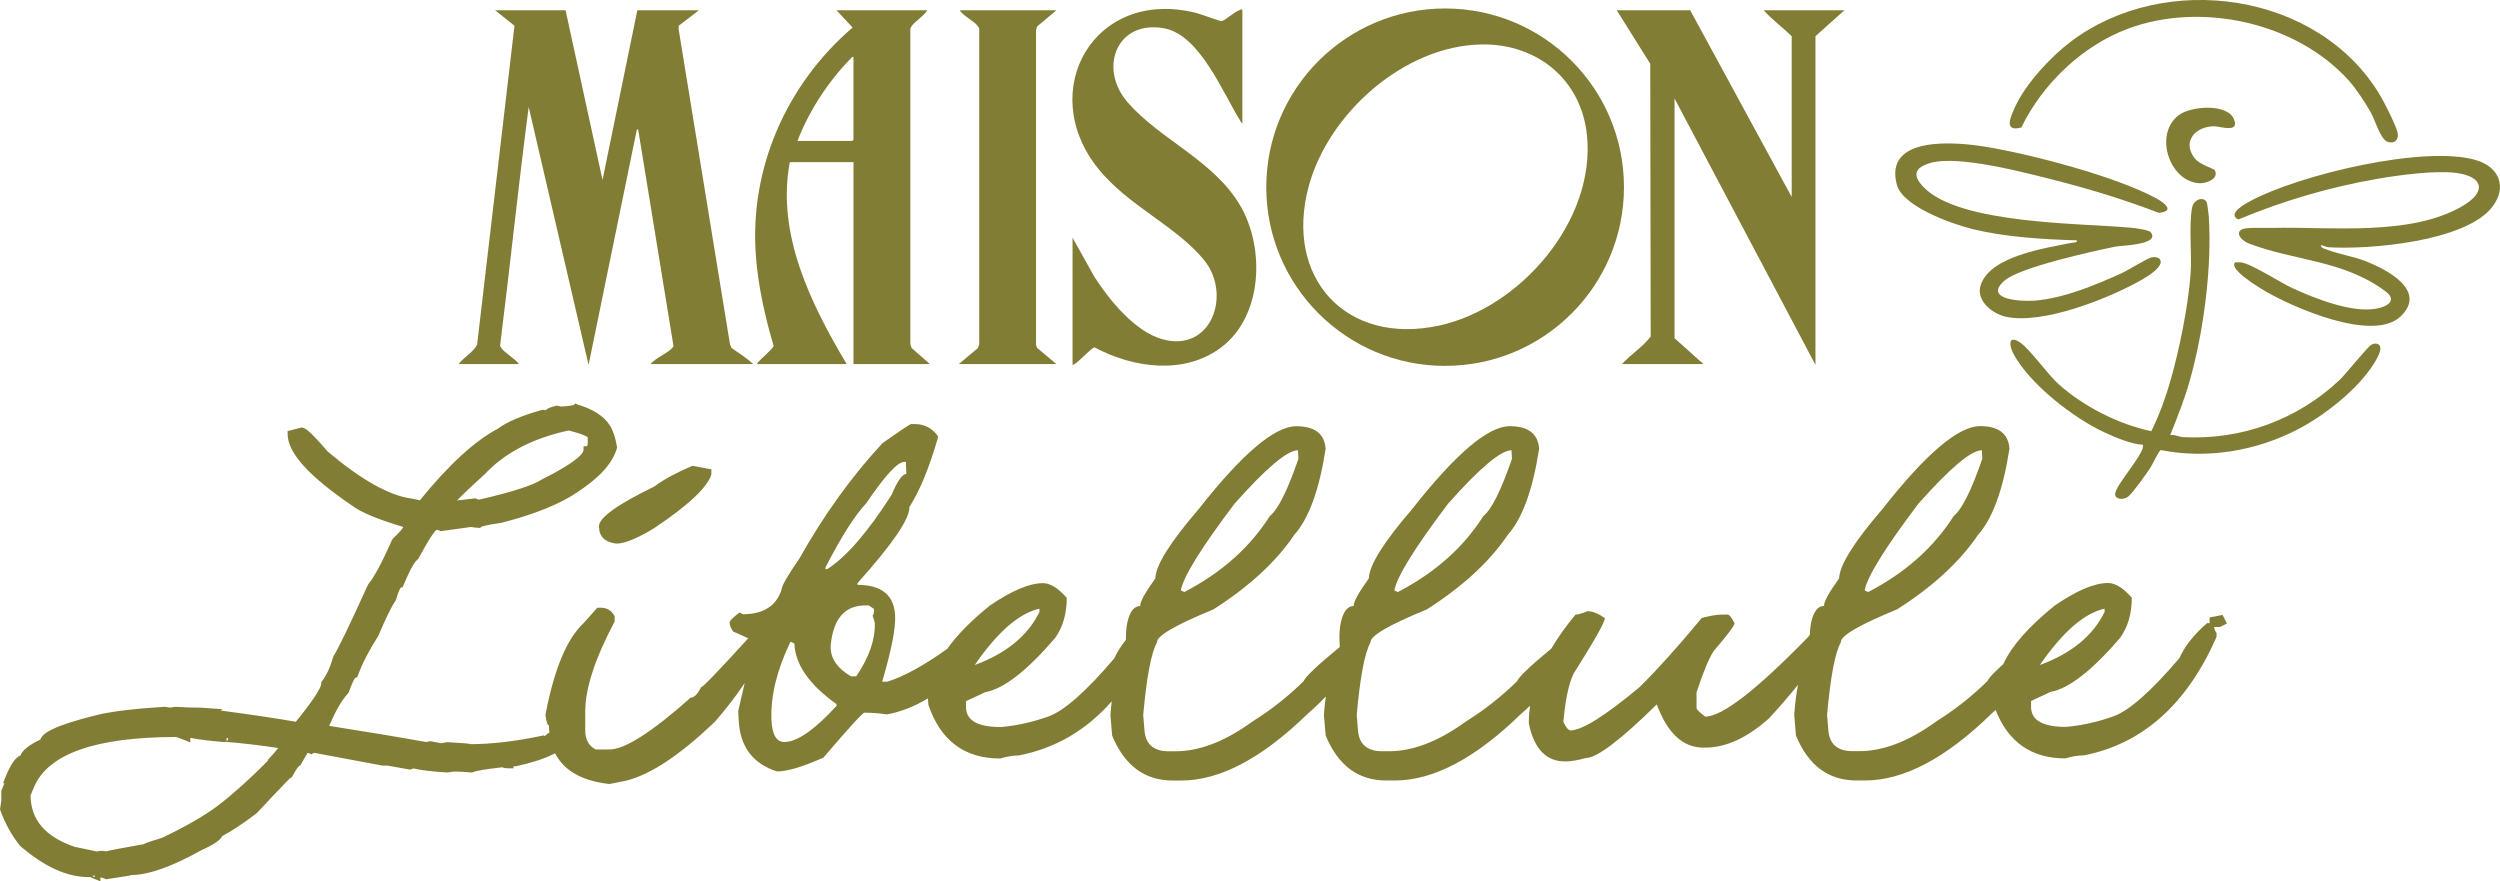
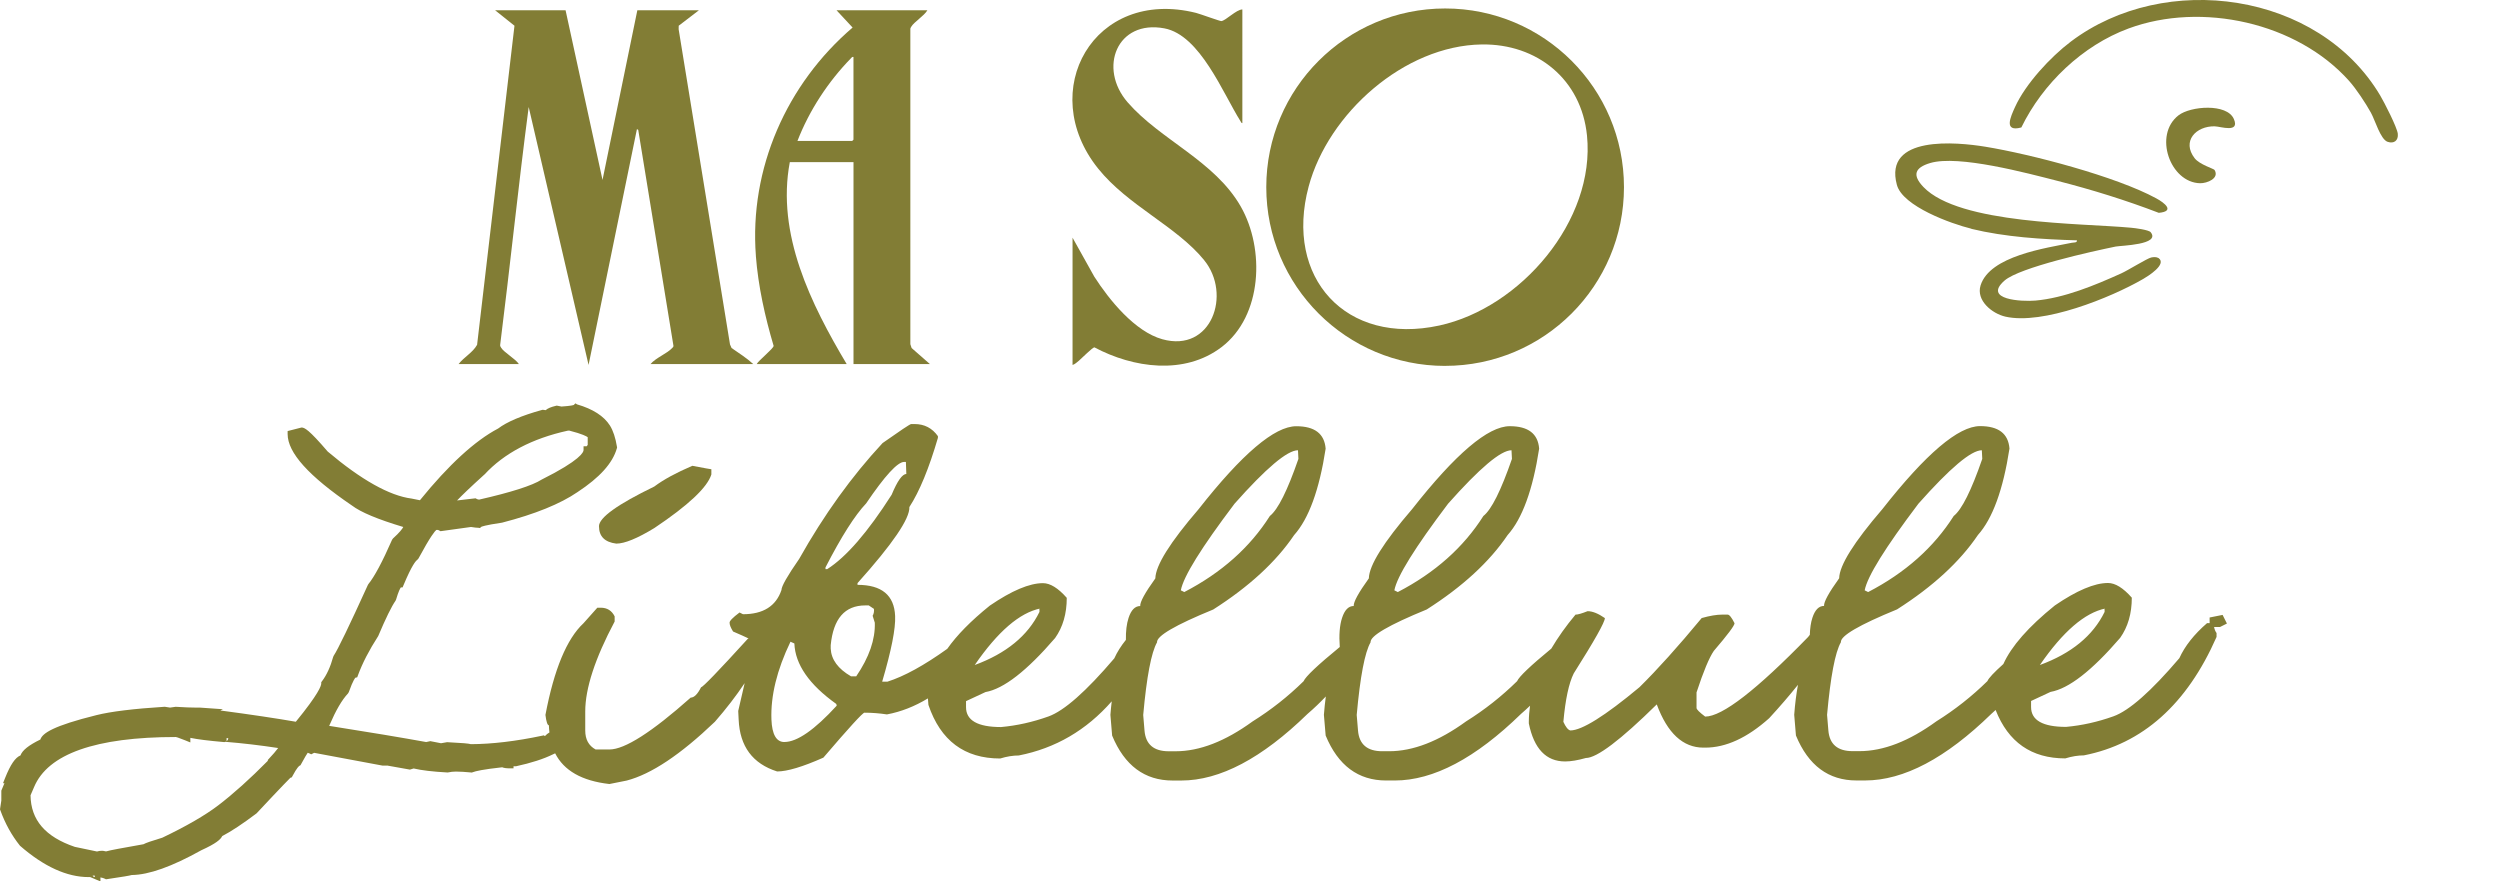
<svg xmlns="http://www.w3.org/2000/svg" id="Calque_1" data-name="Calque 1" viewBox="0 0 752.46 265.28">
  <defs>
    <style> .cls-1 { fill: #827d35; } </style>
  </defs>
-   <path class="cls-1" d="M496.85,101.28c-2.4,3.14-5.99,5.36-8.68,8.3h24.53l-8.69-7.79V29.65l42.42,80.18V10.89l8.69-7.79h-24.28c2.55,2.84,5.68,5.14,8.43,7.79v48.39l-30.54-56.18h-22.11l10.08,16.1.13,82.08Z" />
  <path class="cls-1" d="M434.96,110.12c29.73,0,53.83-24.08,53.83-53.79S464.69,2.55,434.96,2.55s-53.83,24.08-53.83,53.79,24.1,53.79,53.83,53.79ZM393.89,56.11c5.91-21.98,28.76-42.38,52.07-42.73,16.72-.25,30.01,10.56,31.7,27.42,2.57,25.62-20.04,51.85-44.43,57.17-28.1,6.13-46.74-14.35-39.34-41.86Z" />
  <path class="cls-1" d="M362.43,78.31c8.35,10.24,2.23,27.91-12.57,23.8-8.31-2.31-16.01-11.86-20.5-18.85l-6.54-11.72v38.31c.64-.17,1.4-.85,1.91-1.28.78-.66,4.03-3.94,4.65-4.03,11.69,6.23,27.12,8.44,38.28-.06,12.35-9.4,13.06-29.58,5.8-42.3-7.86-13.78-24.22-20.06-34.04-31.36-8.99-10.34-3.21-24.98,11.06-22.28,10.74,2.03,17.63,19.59,22.89,27.94.14.23.24.57.56.59V2.84c-1.8.02-4.9,3.28-6.3,3.51-.4.06-6.44-2.17-7.64-2.47-30.8-7.69-48.21,23.51-29.49,46.83,9.01,11.23,23.58,17.35,31.93,27.59Z" />
  <path class="cls-1" d="M150.81,104.62c-.15-.25-.3-.46-.27-.78,3.01-23.85,5.46-47.82,8.59-71.63l18.02,77.63,14.56-70.99.39.25,10.6,64.99c.01.32-.2.45-.38.65-1.48,1.64-5,2.98-6.52,4.84h30.92c-1.96-1.82-4.32-3.29-6.53-4.84l-.47-1.07-15.46-94.87.02-1.06,6.08-4.65h-18.53l-10.48,51.07-11.12-51.07h-21.21l5.83,4.65-11.25,96.04c-1.32,2.37-3.93,3.67-5.57,5.8h18.15c-1.03-1.59-4.55-3.54-5.38-4.97Z" />
  <path class="cls-1" d="M227.5,77.02c.71,9.17,2.75,18.3,5.35,27.08-.04.82-4.51,4.36-5.1,5.48h27.09c-10.74-18.03-21.21-39.11-17.12-60.78h19.17v60.78h23l-5.51-4.83-.38-1.15V8.83c-.03-.31.11-.52.26-.77.82-1.43,3.94-3.33,4.87-4.97h-27.35l4.84,5.2c-19.83,16.96-31.13,42.42-29.11,68.73ZM256.88,17.14v24.9s-.36.38-.38.38h-16.48c3.56-9.19,9.23-17.83,16.11-24.89.24-.25.33-.48.76-.39Z" />
-   <path class="cls-1" d="M288.57,109.58h29.39l-5.77-4.83-.37-.9V9.08s.38-1.15.38-1.15l5.77-4.84h-29.13c1.06,1.73,4.51,3.32,5.51,4.84.19.29.44.47.38.9v94.77s-.38,1.15-.38,1.15l-5.77,4.83Z" />
  <path class="cls-1" d="M665.06,185.87v1.69h-.78c-3.9,3.38-6.68,6.9-8.33,10.54-8.5,9.98-15.11,15.81-19.84,17.5-4.73,1.69-9.48,2.75-14.25,3.18-7.02,0-10.54-1.99-10.54-5.98v-1.82l5.86-2.73c5.47-.96,12.44-6.38,20.95-16.26,2.34-3.3,3.51-7.33,3.51-12.1-2.6-2.95-4.99-4.42-7.16-4.42-4.08,0-9.41,2.26-16,6.76-7.95,6.41-13.09,12.28-15.5,17.63-2.82,2.53-4.44,4.25-4.8,5.14-4.68,4.6-9.8,8.63-15.35,12.1-8.24,5.99-15.96,8.98-23.16,8.98h-2.08c-4.51,0-6.94-2.09-7.28-6.24l-.39-4.68c1.04-11.54,2.43-18.82,4.16-21.86-.18-1.91,5.47-5.2,16.91-9.89,10.75-6.85,18.87-14.31,24.33-22.38,4.42-4.94,7.59-13.62,9.5-26.02-.35-4.51-3.3-6.76-8.85-6.76-6.51,0-16.31,8.32-29.4,24.98-8.58,9.98-12.92,16.91-13.01,20.82-3.12,4.34-4.64,7.11-4.55,8.32-1.56,0-2.73,1.19-3.51,3.58-.47,1.42-.71,3.15-.77,5.12-.18.23-.35.42-.53.67-15.53,15.96-25.85,23.94-30.97,23.94-1.73-1.3-2.6-2.17-2.6-2.6v-4.68c2.08-6.33,3.82-10.49,5.2-12.49,4.17-4.86,6.24-7.63,6.24-8.33-.86-1.73-1.56-2.6-2.08-2.6h-1.57c-1.73,0-3.81.35-6.24,1.04-7.11,8.59-13.36,15.53-18.73,20.82-10.41,8.67-17.35,13.01-20.82,13.01-.69-.18-1.38-1.05-2.08-2.6.61-6.77,1.65-11.63,3.12-14.57,6.25-9.89,9.37-15.44,9.37-16.65-1.99-1.38-3.73-2.08-5.2-2.08-1.73.69-2.95,1.04-3.64,1.04-2.89,3.45-5.28,6.85-7.28,10.22-6.28,5.17-9.73,8.46-10.3,9.81-4.68,4.6-9.8,8.63-15.35,12.1-8.24,5.99-15.96,8.98-23.16,8.98h-2.09c-4.51,0-6.94-2.09-7.28-6.24l-.39-4.68c1.04-11.54,2.43-18.82,4.17-21.86-.18-1.91,5.46-5.2,16.91-9.89,10.75-6.85,18.87-14.31,24.33-22.38,4.42-4.94,7.59-13.62,9.5-26.02-.35-4.51-3.3-6.76-8.85-6.76-6.51,0-16.31,8.32-29.4,24.98-8.59,9.98-12.92,16.91-13.01,20.82-3.12,4.34-4.64,7.11-4.55,8.32-1.56,0-2.73,1.19-3.51,3.58-.74,2.24-.95,5.18-.69,8.76-6.66,5.45-10.31,8.91-10.89,10.3-4.68,4.6-9.8,8.63-15.35,12.1-8.24,5.99-15.96,8.98-23.16,8.98h-2.09c-4.51,0-6.94-2.09-7.28-6.24l-.39-4.68c1.04-11.54,2.43-18.82,4.16-21.86-.17-1.91,5.47-5.2,16.92-9.89,10.75-6.85,18.87-14.31,24.33-22.38,4.42-4.94,7.59-13.62,9.5-26.02-.35-4.51-3.3-6.76-8.85-6.76-6.51,0-16.31,8.32-29.4,24.98-8.59,9.98-12.92,16.91-13.01,20.82-3.12,4.34-4.64,7.11-4.55,8.32-1.56,0-2.73,1.19-3.51,3.58-.58,1.78-.85,3.98-.8,6.6-1.46,1.82-2.64,3.67-3.49,5.56-8.5,9.98-15.11,15.81-19.84,17.5-4.73,1.69-9.48,2.75-14.25,3.18-7.02,0-10.54-1.99-10.54-5.98v-1.82l5.86-2.73c5.47-.96,12.44-6.38,20.95-16.26,2.34-3.3,3.51-7.33,3.51-12.1-2.6-2.95-4.99-4.42-7.16-4.42-4.08,0-9.41,2.26-16,6.76-5.72,4.61-9.95,8.93-12.8,13-6.92,4.96-12.94,8.28-18.04,9.9h-1.56c2.78-9.45,4.08-16.04,3.9-19.78-.26-6.24-4.03-9.37-11.32-9.37v-.52c10.58-11.79,15.78-19.43,15.61-22.9,3.04-4.68,5.9-11.62,8.59-20.82v-.52c-1.73-2.43-4.08-3.64-7.03-3.64h-1.04c-.44.09-3.3,2-8.58,5.72-9.28,9.98-17.65,21.6-25.11,34.87-3.55,5.12-5.33,8.24-5.33,9.37-1.65,4.85-5.5,7.28-11.58,7.28l-1.04-.52c-2.08,1.56-3.08,2.6-2.99,3.12,0,.61.35,1.48,1.04,2.6,2.06.88,3.6,1.58,4.66,2.09-.08.05-.16.12-.24.12-8.85,9.72-13.53,14.57-14.05,14.57-1.04,2.08-2.09,3.12-3.12,3.12-11.71,10.41-19.86,15.61-24.46,15.61h-4.16c-2.09-1.13-3.12-3.04-3.12-5.72v-5.73c0-6.93,2.95-15.96,8.85-27.06v-1.56c-.87-1.73-2.26-2.6-4.17-2.6h-1.04l-4.17,4.68c-5.03,4.68-8.85,13.88-11.45,27.59.26,2.08.61,3.12,1.04,3.12,0,.76.1,1.44.17,2.15-.47.27-.93.62-1.37,1.1l-.32-.23-.5.11c-7.9,1.67-15.12,2.53-21.45,2.55-.71-.2-2.4-.36-7.17-.6l-1.83.32-3.22-.63-1.25.27c-7.21-1.31-17.01-2.95-29.19-4.87l.1-.23c1.89-4.41,3.75-7.61,5.55-9.51l.25-.41c1.33-3.77,2-4.32,1.94-4.32l.6-.15.21-.58c1.33-3.63,3.35-7.55,6.11-11.84,2.26-5.34,4.01-8.91,5.2-10.61l.16-.34c.76-2.58,1.26-3.43,1.46-3.69h.51l.3-.71c2.52-6.04,3.7-7.29,4.09-7.55l.38-.42c3.67-6.81,4.99-8.3,5.39-8.62h.42s.15,0,.49.2l.34.19,9.18-1.27c1.02.17,1.8.25,2.32.25l.39.07.34-.34c.13-.08,1.04-.51,6.3-1.28,9.91-2.56,17.55-5.66,22.71-9.2,6.69-4.4,10.57-8.7,11.84-13.16l.07-.25-.04-.26c-.44-2.69-1.15-4.84-2.12-6.38-1.81-2.84-5.13-4.97-9.88-6.35l-.5-.31-.49.48c-.1.05-.72.28-3.7.48l-1.43-.28-.25.06c-1.51.36-2.49.77-3.08,1.31l-.9-.12-.23.06c-6.08,1.68-10.57,3.6-13.19,5.59-6.98,3.67-14.89,10.93-23.53,21.58l-2.49-.5c-6.67-.85-15.21-5.66-25.26-14.15-5.73-6.69-7-7.24-7.89-7.24l-4.18,1.07v.9c0,5.61,6.35,12.66,19.36,21.51,2.69,2.04,7.75,4.15,15.45,6.46-.28.54-1.04,1.6-3.1,3.46l-.28.4c-2.9,6.62-5.3,11.1-7.11,13.31l-.16.26c-5.57,12.25-9.03,19.42-10.29,21.31l-.15.33c-.84,3.03-1.97,5.5-3.36,7.33l-.24.31v.39c0,.66-.76,3.1-7.65,11.52-5.86-1.02-13.48-2.16-22.71-3.39l.76-.38-6.78-.48h-.97c-1.77,0-3.86-.09-6.47-.25l-1.69.24-1.59-.25c-9.37.59-16.27,1.44-20.53,2.51-13.09,3.24-16.31,5.47-16.91,7.35-3.52,1.72-5.43,3.24-5.99,4.79-1.56.62-3.02,2.77-4.61,6.75l-.64,1.6h.43c-.24.56-.52,1.23-.85,2.03l-.09.21v2.99S0,243.6,0,243.6l.1.27c1.45,4,3.4,7.54,5.92,10.69,7.17,6.26,14.12,9.43,20.65,9.43h.48l3.08,1.3v-1.2c.53.08.98.22,1.34.4l.33.16.36-.05c4.85-.72,6.64-1.02,7.38-1.23,5.19-.06,12.08-2.52,20.97-7.47,4.39-1.99,5.83-3.26,6.27-4.25,2.71-1.41,6.14-3.67,10.34-6.84,8.24-8.82,10.05-10.56,10.17-10.7l.44-.15.22-.41c1.36-2.57,1.99-3.01,2.1-3.07l.3-.16.16-.3c1.16-2.14,1.74-3.06,2.01-3.45.12.03.3.09.53.21l.52.26.88-.45,20.55,3.84h1.38v-.02l6.9,1.23,1.12-.34c2.42.57,5.74.96,10.11,1.2h.16s.15-.02.15-.02c.74-.16,1.47-.24,2.15-.24h.36c1.08,0,2.53.09,4.32.26l.27.03.26-.1c.85-.33,3.08-.86,8.86-1.49.54.22,1.26.32,2.26.32h1.16v-.63h.77c4.49-.97,8.28-2.19,11.14-3.6.22-.08.41-.2.62-.29,2.62,5.18,8.02,8.3,16.33,9.24l5.2-1.04c7.37-1.91,16.22-7.81,26.55-17.7,3.44-3.95,6.42-7.82,8.96-11.63l-1.94,8.38.13,2.6c.35,8.07,4.21,13.27,11.58,15.61,3.03,0,7.67-1.39,13.92-4.16,7.72-9.02,11.84-13.53,12.36-13.53,2.26,0,4.51.18,6.77.52,4.24-.79,8.34-2.41,12.33-4.82l.16,1.96c3.64,10.75,10.84,16.13,21.6,16.13,1.99-.61,3.86-.91,5.59-.91,11.03-2.16,20.35-7.6,27.98-16.3-.15,1.3-.29,2.64-.4,4.07l.52,6.24c3.73,9.02,9.8,13.53,18.21,13.53h2.6c11.62,0,24.28-6.68,37.99-20.04,2.01-1.72,3.83-3.48,5.52-5.26-.23,1.73-.43,3.55-.58,5.52l.53,6.24c3.73,9.02,9.8,13.53,18.21,13.53h2.6c11.62,0,24.28-6.68,37.99-20.04.95-.81,1.84-1.64,2.72-2.47-.22,1.61-.37,3.22-.37,4.81v.52c1.56,7.63,5.2,11.45,10.93,11.45,1.73,0,3.82-.35,6.24-1.04,3.29,0,10.41-5.37,21.34-16.13,3.21,8.67,7.89,13.01,14.05,13.01h.52c6.25,0,12.66-2.95,19.26-8.85,3.26-3.54,6.13-6.88,8.67-10.06-.49,2.66-.88,5.66-1.13,9.02l.52,6.24c3.73,9.02,9.8,13.53,18.21,13.53h2.61c11.62,0,24.28-6.68,37.99-20.04.45-.39.85-.78,1.29-1.17,3.8,9.67,10.76,14.57,20.97,14.57,1.99-.61,3.86-.91,5.59-.91,17.69-3.47,31.01-15.36,39.94-35.65v-1.17c-.39-.51-.61-1.14-.75-1.82h1.79l2.08-1.04-1.3-2.6-3.9.78ZM633.71,183.14c-.26,0-.35.18-.26.52v.52c-3.51,7.19-10.02,12.5-19.48,15.98,6.92-10.05,13.5-15.74,19.74-17.02ZM577.37,151.65c9.54-10.75,15.91-16.13,19.13-16.13l.13,2.6c-3.3,9.54-6.16,15.27-8.59,17.18-5.99,9.46-14.57,17.09-25.76,22.9l-1.04-.52c.78-4.16,6.16-12.83,16.13-26.02ZM435.81,151.65c9.54-10.75,15.91-16.13,19.13-16.13l.13,2.6c-3.3,9.54-6.16,15.27-8.59,17.18-5.99,9.46-14.57,17.09-25.76,22.9l-1.04-.52c.78-4.16,6.16-12.83,16.13-26.02ZM371.54,151.65c9.54-10.75,15.91-16.13,19.13-16.13l.13,2.6c-3.3,9.54-6.16,15.27-8.59,17.18-5.99,9.46-14.57,17.09-25.76,22.9l-1.04-.52c.78-4.16,6.16-12.83,16.13-26.02ZM313.12,183.14c-.26,0-.35.18-.26.52v.52c-3.51,7.19-10.03,12.5-19.48,15.98,6.92-10.05,13.5-15.74,19.74-17.02ZM145.81,142.83c5.9-6.41,14.42-10.87,25.06-13.2l.42-.04c4.12,1.05,5.3,1.77,5.6,2v2.32c-.13.21-.23.34-.3.4h-.95v1.16c0,.6-.9,3.02-12.6,8.87-2.83,1.82-9.25,3.85-18.81,6.03-.27,0-.51-.07-.75-.2l-.33-.19-5.58.65c1.35-1.42,3.8-3.8,8.22-7.8ZM68.2,222.15c.17.01.35.04.52.05-.06.53-.46.84-.52.87v-.93ZM28.52,263.99c-.32,0-.61-.3-.63-.45h.63v.45ZM80.93,228.39l-.32.34v.26c-5.32,5.39-10.32,9.89-14.9,13.39-3.95,3.02-9.67,6.32-16.85,9.75-3.34,1.02-4.92,1.55-5.67,1.97-6.63,1.18-9.78,1.74-11.28,2.16-.68-.17-.99-.19-1.17-.19-.62,0-1.12.07-1.54.22l-6.69-1.4c-8.87-3.01-13.23-8.09-13.32-15.52l1.06-2.46c4.16-10,18.55-15.08,42.69-15.08.08,0,.57.11,2.75.98l1.6.65v-1.38c2.14.45,5.44.86,10.01,1.26l.29.02.2-.09c5.2.42,10.55,1.05,15.93,1.87-.69.93-1.62,2.01-2.79,3.24ZM248.46,170.78c4.77-9.28,8.85-15.7,12.23-19.26,5.64-8.32,9.46-12.49,11.45-12.49h.52l.13,3.64c-1.21,0-2.69,2.08-4.42,6.24-7.2,11.28-13.66,18.74-19.38,22.38h-.53v-.52ZM236.1,223.34c-2.43,0-3.73-2.26-3.91-6.77-.26-7.11,1.64-14.92,5.73-23.42l1.17.52c.26,6.33,4.47,12.4,12.62,18.21l.13.52c-6.68,7.29-11.93,10.93-15.74,10.93ZM257.7,203.56h-1.56c-3.9-2.26-5.94-5.03-6.11-8.33v-1.04c.78-7.98,4.25-11.97,10.41-11.97h1.04l1.56,1.04c.09.78-.04,1.47-.39,2.08l.65,2.08c.17,5.03-1.69,10.41-5.59,16.14Z" />
  <path class="cls-1" d="M180.29,158.41c0,3.04,1.73,4.77,5.2,5.21,2.51,0,6.33-1.56,11.45-4.68,10.23-6.85,15.96-12.23,17.17-16.14v-1.56c-.18,0-2.08-.35-5.73-1.04-4.86,2.08-8.67,4.16-11.45,6.24-11.1,5.38-16.65,9.37-16.65,11.97Z" />
  <path class="cls-1" d="M593.35,68.88c10.16,2.47,21.34,3.16,31.78,3.46.11.76-.98.62-1.55.73-7.77,1.6-24.69,3.94-27.46,12.84-1.4,4.51,3.43,8.46,7.46,9.39,11.24,2.57,31.65-5.64,41.51-11.35,1.28-.74,7.22-4.38,4.61-6.27-.71-.39-1.46-.33-2.22-.18-1.17.23-7.02,3.89-9.01,4.78-7.88,3.56-17.17,7.43-25.85,8.19-4.01.35-15.92-.22-9.29-6.02,4.57-3.99,26.56-8.83,33.45-10.24,1.59-.32,13.62-.51,10.54-4.32-.58-.71-4.66-1.24-5.93-1.35-14.9-1.4-51.67-.98-62.46-12.25-3.45-3.6-2.62-5.83,2.02-7.22,8.48-2.54,29.24,3.05,38.4,5.39,10.3,2.64,20.49,5.79,30.41,9.6,5-.46,1.72-3.02-.76-4.36-12.1-6.59-37.64-13.28-51.44-15.54-8.68-1.42-30.69-3.53-26.63,11.48,1.75,6.48,16.41,11.73,22.42,13.2Z" />
-   <path class="cls-1" d="M745.37,48.22c-15.64-4.7-53.53,4.47-67.97,12.24-1.83.99-7.16,3.92-3.7,5.6,13.23-5.56,27.49-9.74,41.65-12.2,6.53-1.13,17.52-2.65,23.93-1.81,8.04,1.05,9.2,5.52,2.28,9.73-15.61,9.48-40.28,6.41-57.48,6.81-2.26.05-6.45-.14-8.29.17-3.46.58-1.68,3.46,1.04,4.51,13.66,5.27,28.25,4.9,41.05,14.33,3.83,2.82.69,4.73-2.79,5.33-7.38,1.26-18.25-3.08-25.04-6.17-3.68-1.68-12.29-7.33-15.5-7.78-.59-.08-1.22.02-1.81-.01-2.1,2.01,7.34,7.66,8.73,8.48,8.5,5.03,32.81,15.73,41.09,7.77,8.14-7.83-4.34-14.15-10.43-16.57-3.8-1.51-8.44-2.18-11.98-3.6-.65-.26-1.5-.33-1.63-1.2.82-.08,1.49.52,2.29.57,12.28.77,41.24-1.71,49.3-12.11,4.56-5.89,2.18-11.99-4.74-14.07Z" />
-   <path class="cls-1" d="M715.93,103.69c-.71-.45-1.37-.31-2.08,0-1.13.49-7.82,8.94-9.65,10.66-12.74,12.03-29.7,18.15-47.13,17.22-1.21-.06-2.52-.85-3.86-.62,2.11-5.33,4.26-10.67,5.83-16.21,4.21-14.88,6.76-34.12,5.77-49.55-.05-.73-.46-4.1-.65-4.4-1.15-1.83-3.95-.63-4.39,1.76-1.01,5.58,0,13.92-.45,19.98-.73,9.77-3.34,22.52-6.03,32-1.48,5.24-3.4,10.36-5.76,15.25-9.84-2.06-20.42-7.43-27.91-14.14-3.45-3.1-8.55-10.49-11.58-12.54-3.56-2.41-3.47.7-2,3.43,4.84,9.06,18.08,19.31,27.32,23.59,3.41,1.58,7.95,3.51,11.56,3.74,1.11,2.04-7.96,11.8-8.29,14.69-.2,1.77,2.45,2.07,3.91.92,1.47-1.15,5.47-6.87,6.72-8.72.58-.87,2.53-5.17,3.12-5.28,13.94,2.75,28.64.28,41.2-6.23,8-4.14,18.04-12.01,22.86-19.7.75-1.2,3.03-4.71,1.48-5.87Z" />
  <path class="cls-1" d="M608.39,38.37c6.42-13.2,18.43-24.69,32.28-29.8,21.96-8.11,50.67-1.82,66.38,15.79,2.15,2.41,4.97,6.69,6.56,9.56,1.27,2.29,2.87,8.04,5.03,8.77,1.92.65,3.27-.4,3.06-2.42-.21-1.95-4.09-9.5-5.31-11.55-18.54-31.17-64.74-37.6-93.09-16.21-6.1,4.6-13.65,12.73-16.81,19.71-1.34,2.96-3.52,7.6,1.88,6.15Z" />
  <path class="cls-1" d="M666.66,38.03c1.69.04,7.58,2.1,5.69-2.22-2.09-4.78-13.07-3.88-16.65-1.1-7.62,5.92-2.53,20.25,6.49,20.44,2.11.04,5.88-1.46,4.36-3.99-.23-.39-4.51-1.61-6-3.54-3.94-5.11.38-9.73,6.1-9.6Z" />
</svg>